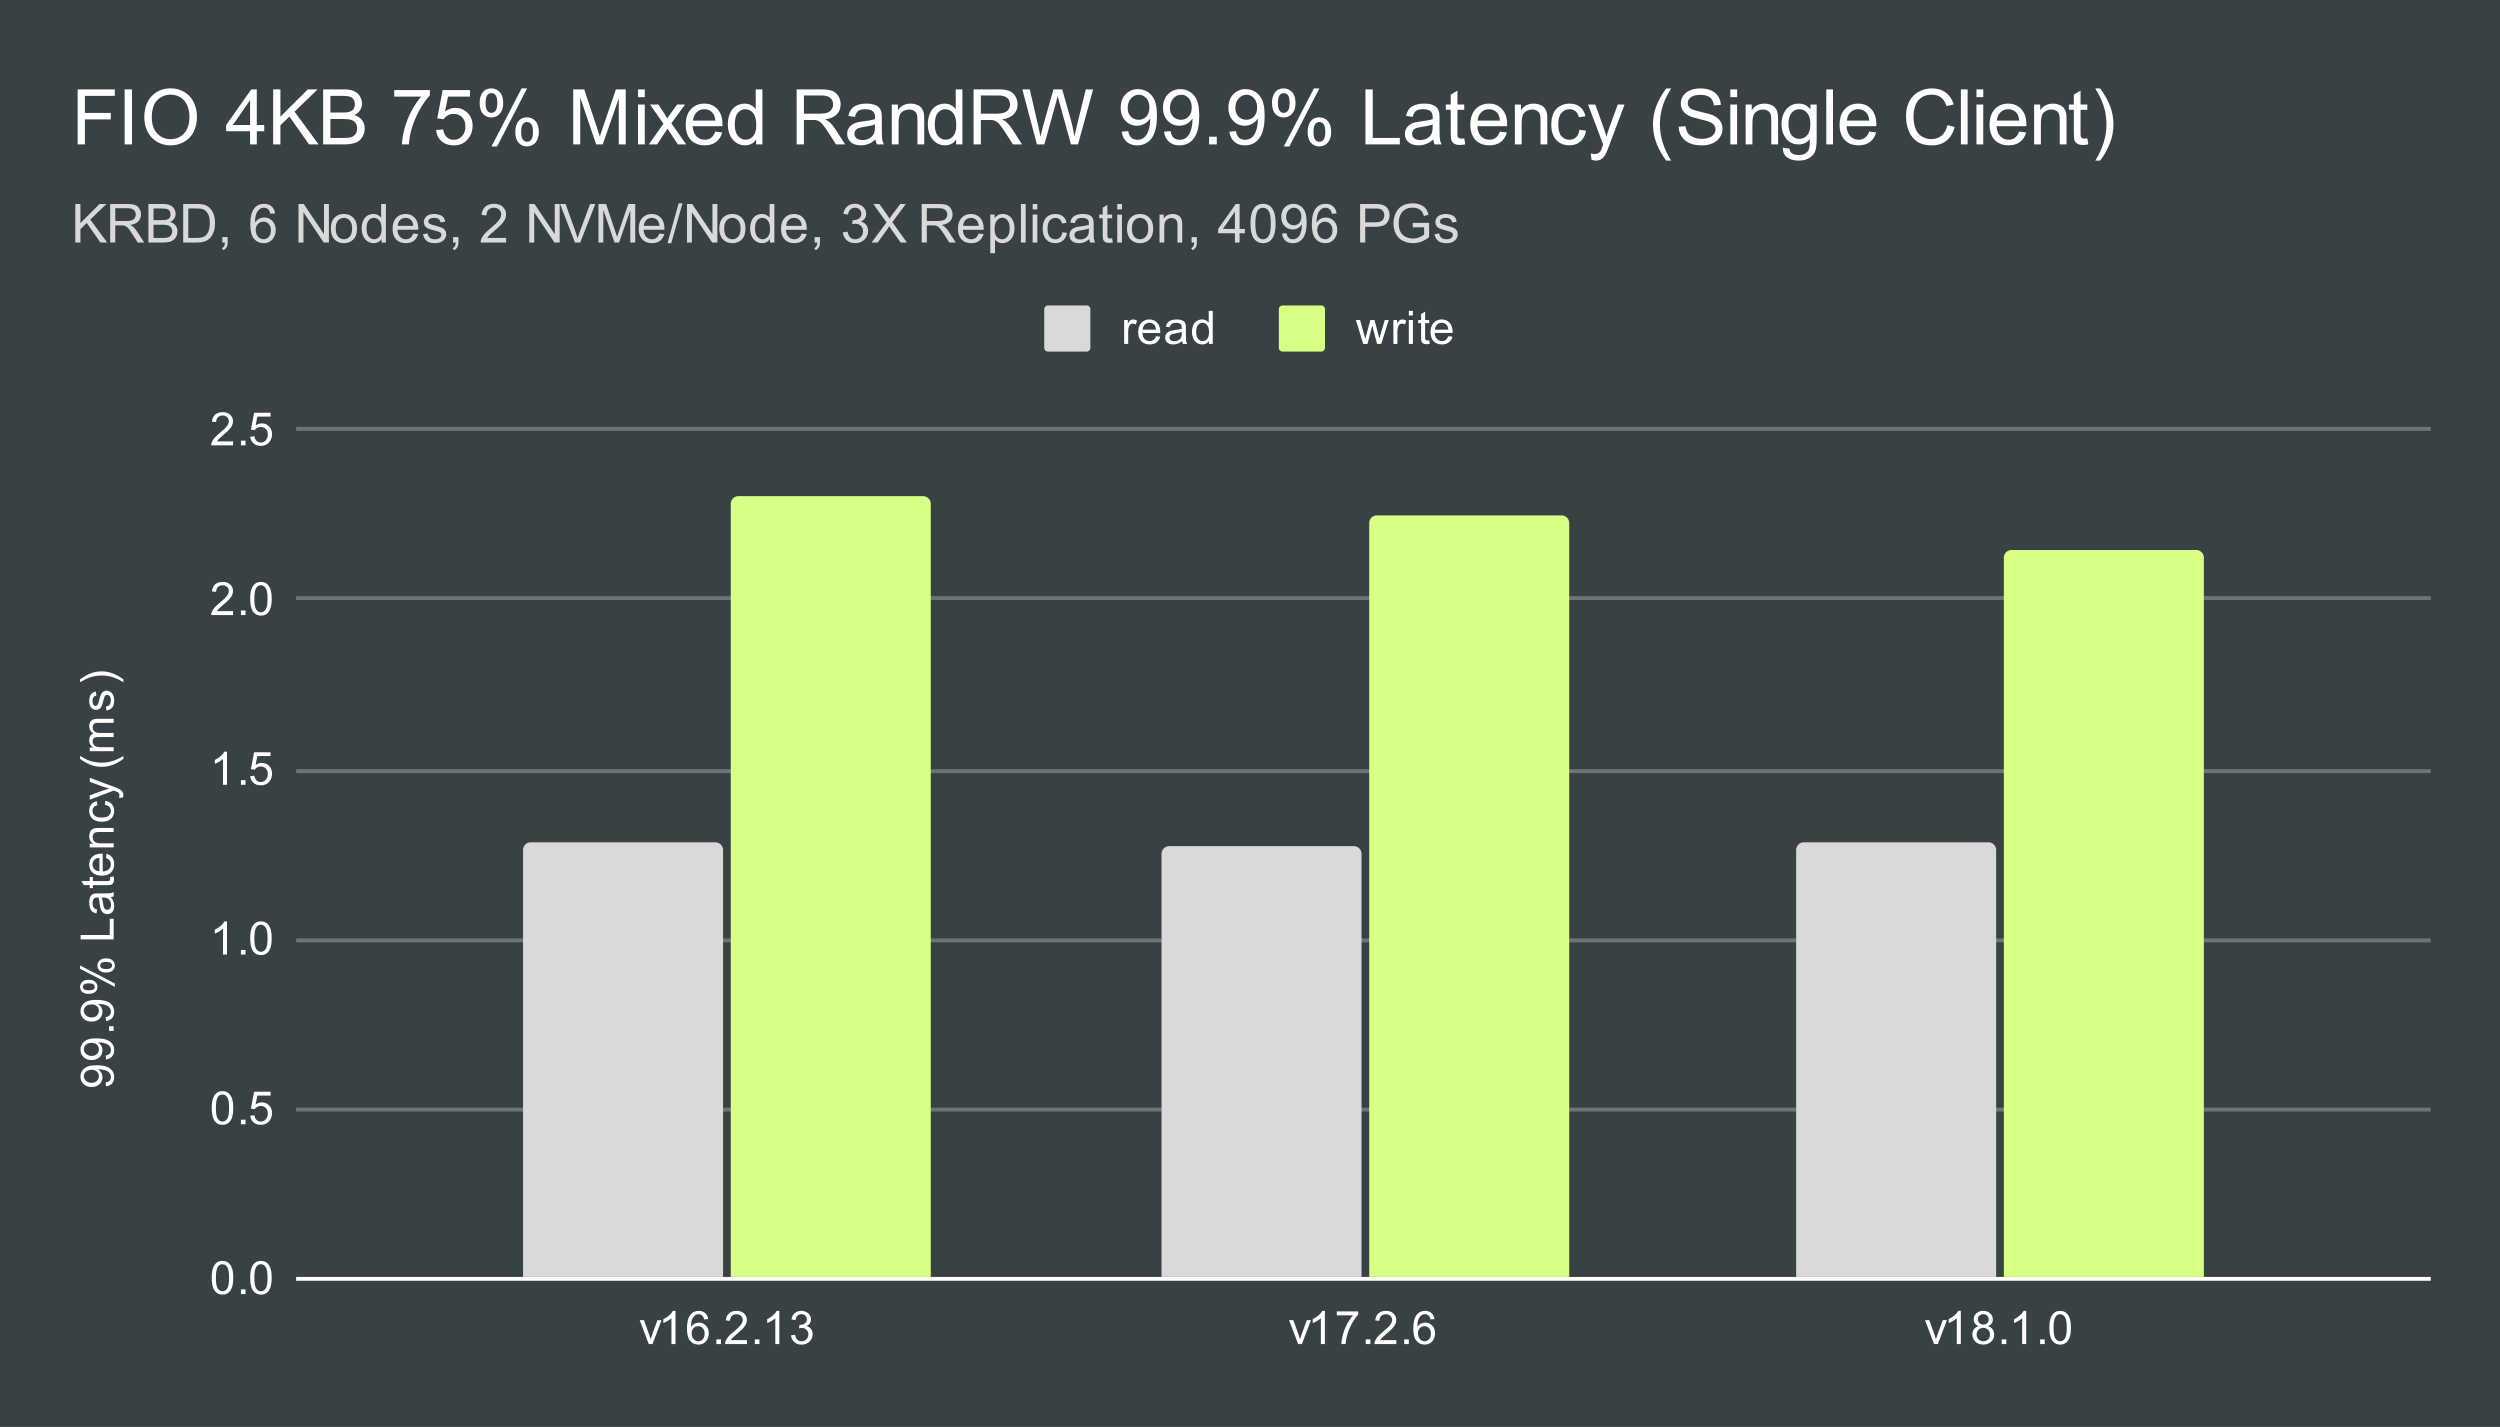
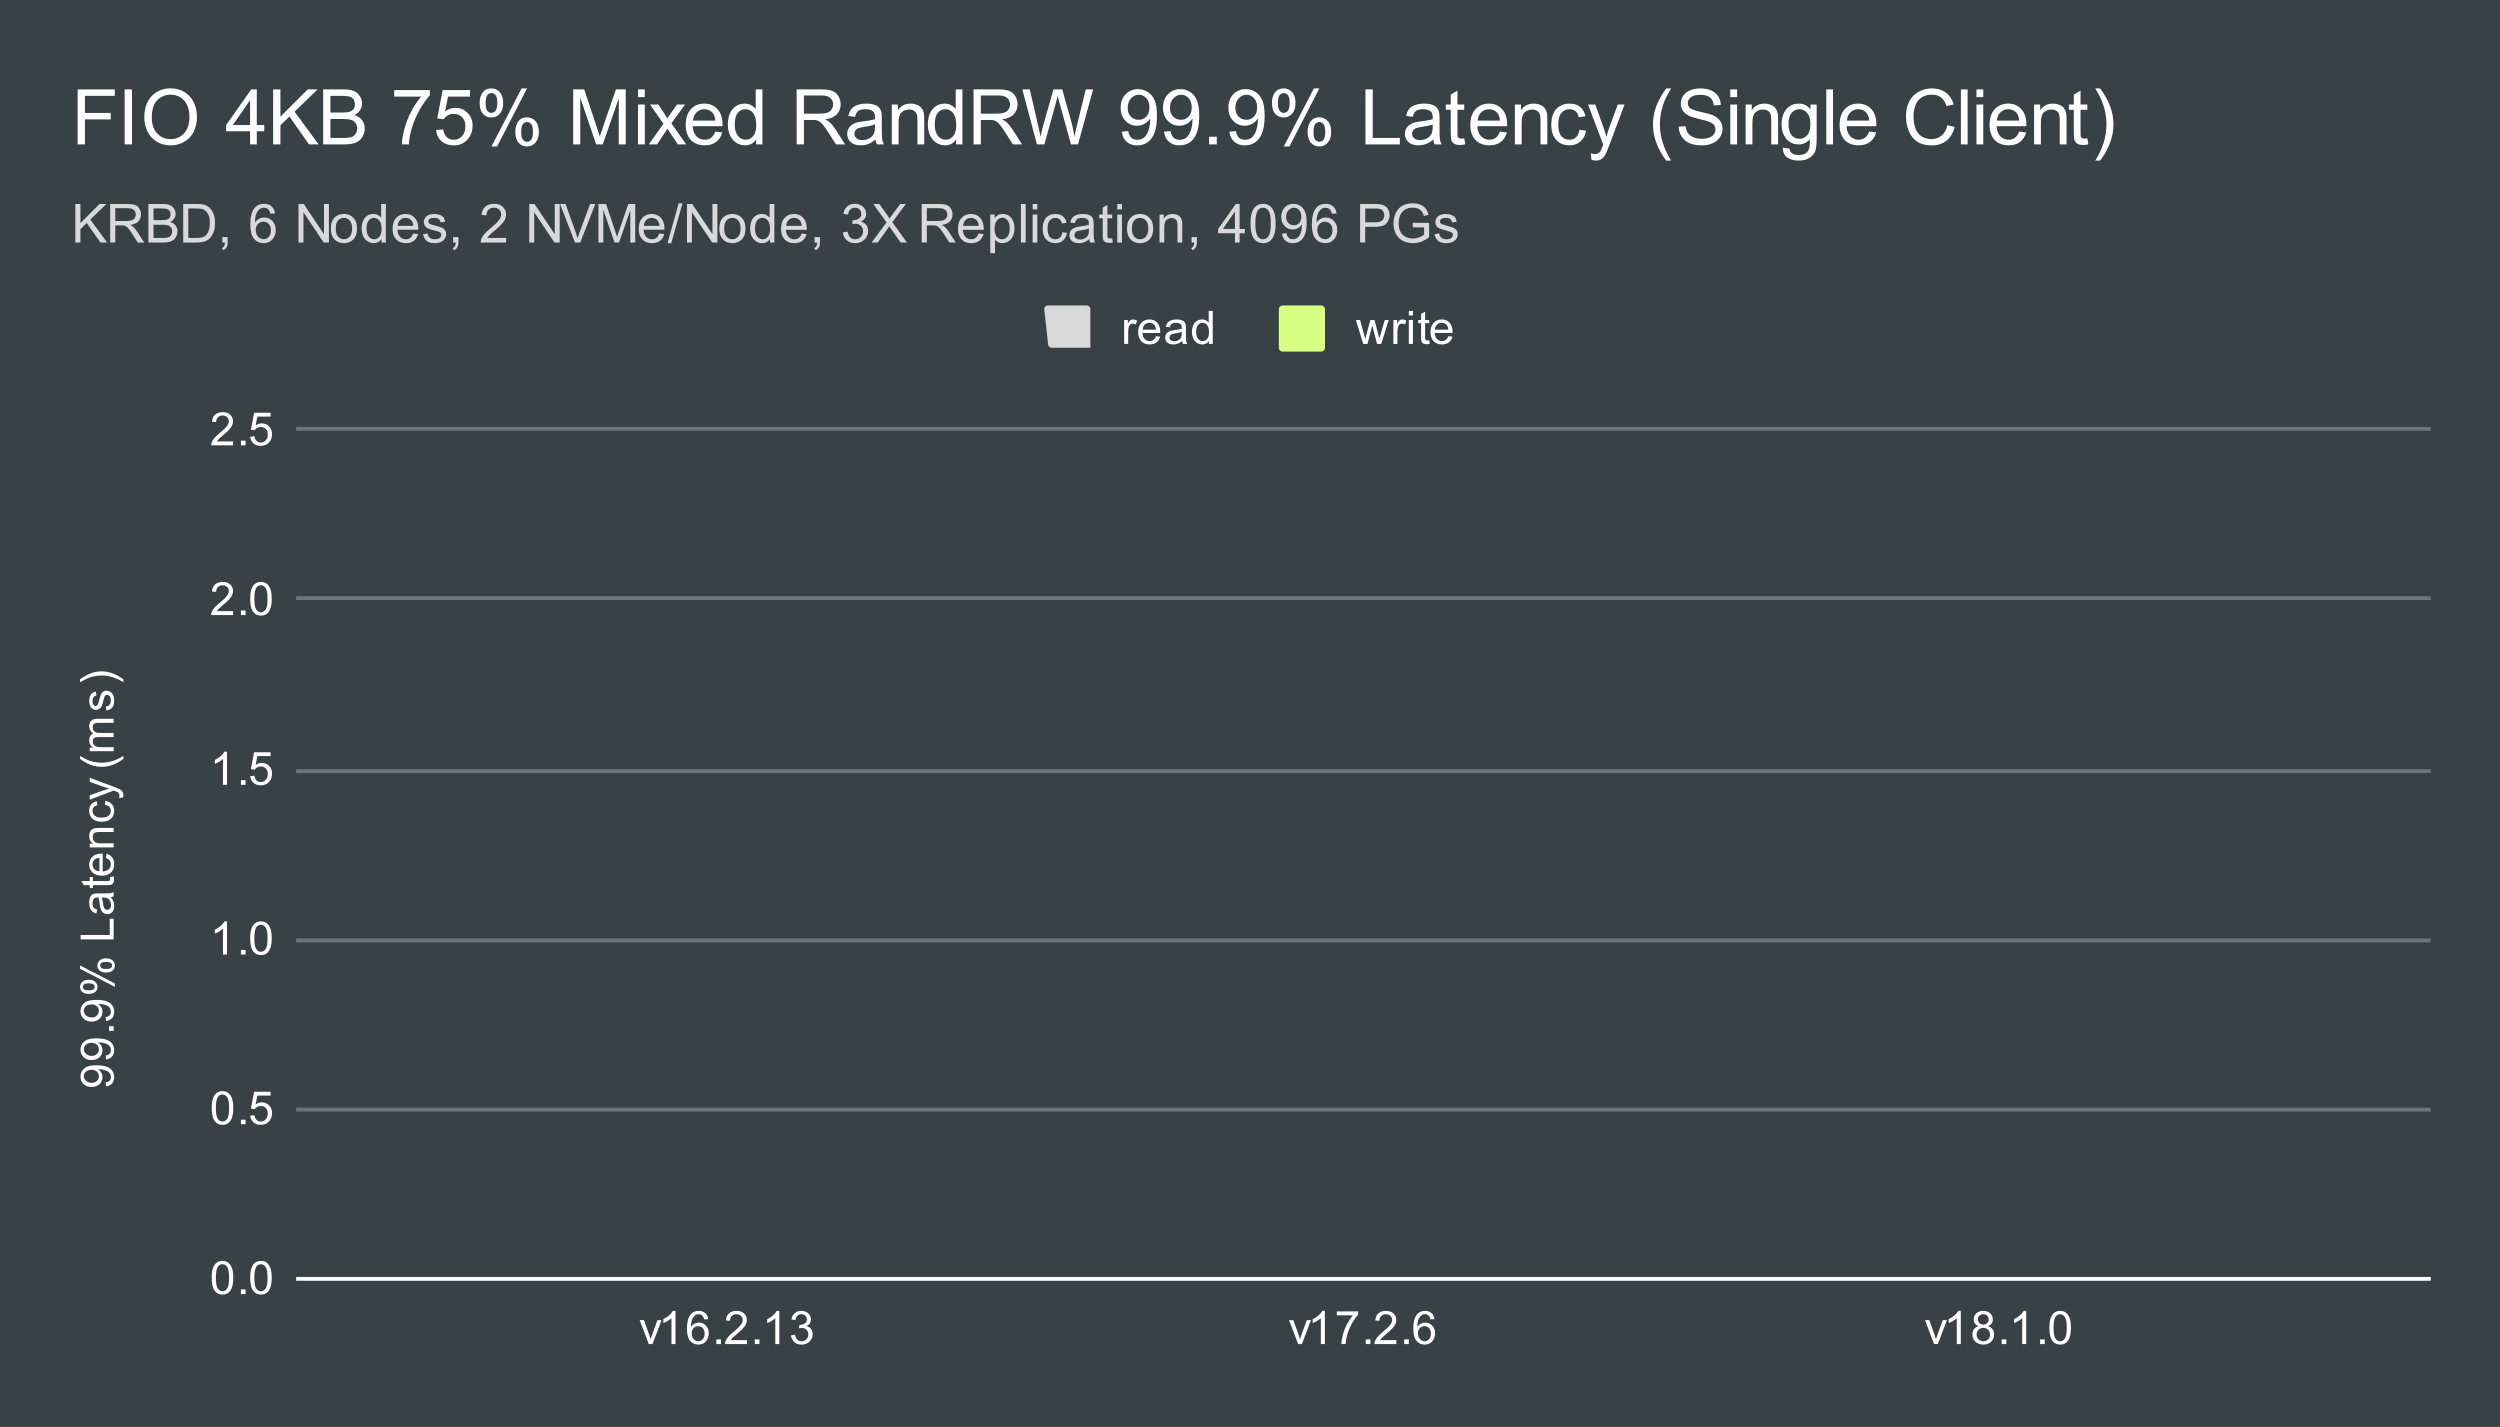
<svg xmlns="http://www.w3.org/2000/svg" viewBox="0 0 650 371" fill="none" stroke-linecap="square" stroke-miterlimit="10" width="650" height="371">
  <path fill="#384244" d="M0 0h650v371H0V0z" />
  <path stroke="#fff" stroke-linecap="butt" d="M77.5 332.5h554" />
  <path stroke="#6d7476" stroke-linecap="butt" d="M77.5 288.5h554m-554-44h554m-554-44h554m-554-45h554m-554-44h554" />
  <clipPath id="a">
-     <path d="M77.55 111.783h553.9V332.45H77.55V111.783z" />
-   </clipPath>
+     </clipPath>
  <path clip-path="url(#a)" d="M188 332h-52V221a2 2 0 012-2h48a2 2 0 012 2z" />
  <path fill="#d9d9d9" clip-path="url(#a)" d="M188 332h-52V221a2 2 0 012-2h48a2 2 0 012 2z" />
-   <path clip-path="url(#a)" d="M354 332h-52V222a2 2 0 012-2h48a2 2 0 012 2z" />
  <path fill="#d9d9d9" clip-path="url(#a)" d="M354 332h-52V222a2 2 0 012-2h48a2 2 0 012 2z" />
  <path clip-path="url(#a)" d="M519 332h-52V221a2 2 0 012-2h48a2 2 0 012 2z" />
  <path fill="#d9d9d9" clip-path="url(#a)" d="M519 332h-52V221a2 2 0 012-2h48a2 2 0 012 2z" />
  <path clip-path="url(#a)" d="M242 332h-52V131a2 2 0 012-2h48a2 2 0 012 2z" />
  <path fill="#d7ff84" clip-path="url(#a)" d="M242 332h-52V131a2 2 0 012-2h48a2 2 0 012 2z" />
  <path clip-path="url(#a)" d="M408 332h-52V136a2 2 0 012-2h48a2 2 0 012 2z" />
  <path fill="#d7ff84" clip-path="url(#a)" d="M408 332h-52V136a2 2 0 012-2h48a2 2 0 012 2z" />
  <path clip-path="url(#a)" d="M573 332h-52V145a2 2 0 012-2h48a2 2 0 012 2z" />
  <path fill="#d7ff84" clip-path="url(#a)" d="M573 332h-52V145a2 2 0 012-2h48a2 2 0 012 2z" />
  <path fill="#fff" d="M27.566 282.46l-.094-1.015q.719-.125 1.047-.485.312-.375.312-.937 0-.484-.218-.844-.235-.375-.594-.61-.375-.234-1-.39-.64-.156-1.297-.156h-.219q.5.312.828.86.313.546.313 1.187 0 1.078-.766 1.812-.781.735-2.047.735-1.312 0-2.11-.766-.796-.781-.796-1.937 0-.829.453-1.516.453-.703 1.297-1.063.828-.359 2.406-.359 1.64 0 2.625.36.969.343 1.485 1.062.5.703.5 1.64 0 1.016-.547 1.657-.563.64-1.578.765zm-3.797-4.312q-.906 0-1.438.484-.531.469-.531 1.157 0 .703.578 1.234.563.516 1.485.516.812 0 1.328-.5.515-.5.515-1.22 0-.734-.515-1.202-.516-.47-1.422-.47zm3.797-2.688l-.094-1.015q.719-.125 1.047-.485.312-.375.312-.937 0-.484-.218-.844-.235-.375-.594-.61-.375-.234-1-.39-.64-.156-1.297-.156h-.219q.5.312.828.86.313.546.313 1.187 0 1.078-.766 1.812-.781.735-2.047.735-1.312 0-2.11-.766-.796-.781-.796-1.937 0-.829.453-1.516.453-.703 1.297-1.063.828-.359 2.406-.359 1.64 0 2.625.36.969.343 1.485 1.062.5.703.5 1.64 0 1.016-.547 1.657-.563.64-1.578.765zm-3.797-4.312q-.906 0-1.438.484-.531.469-.531 1.157 0 .703.578 1.234.563.516 1.485.516.812 0 1.328-.5.515-.5.515-1.22 0-.734-.515-1.202-.516-.47-1.422-.47zm5.781-3.125h-1.203v-1.203h1.203v1.203zm-1.984-2.563l-.094-1.015q.719-.125 1.047-.485.312-.375.312-.937 0-.484-.218-.844-.235-.375-.594-.61-.375-.234-1-.39-.64-.156-1.297-.156h-.219q.5.312.828.86.313.546.313 1.187 0 1.078-.766 1.812-.781.735-2.047.735-1.312 0-2.11-.766-.796-.781-.796-1.937 0-.829.453-1.516.453-.703 1.297-1.063.828-.359 2.406-.359 1.64 0 2.625.36.969.343 1.485 1.062.5.703.5 1.64 0 1.016-.547 1.657-.563.64-1.578.765zm-3.797-4.312q-.906 0-1.438.484-.531.469-.531 1.157 0 .703.578 1.234.563.516 1.485.516.812 0 1.328-.5.515-.5.515-1.22 0-.734-.515-1.202-.516-.47-1.422-.47zm-.75-2.734q-.922 0-1.563-.454-.64-.468-.64-1.343 0-.813.578-1.344.578-.531 1.687-.531 1.094 0 1.688.547.578.53.578 1.312 0 .781-.578 1.297-.578.516-1.75.516zm-1.485-1.829q0 .391.344.657.344.25 1.25.25.828 0 1.172-.25.328-.266.328-.657 0-.406-.344-.656-.343-.265-1.234-.265-.844 0-1.172.265-.344.266-.344.656zm8.329 0l-9.047-4.703v-.86l9.047 4.688v.875zm-2.329-3.718q-.921 0-1.562-.453-.64-.47-.64-1.36 0-.812.577-1.344.563-.53 1.688-.53 1.094 0 1.687.546.579.531.579 1.328 0 .766-.579 1.297-.578.516-1.75.516zm-1.484-1.844q0 .406.344.672.344.25 1.25.25.812 0 1.156-.266.344-.265.344-.656 0-.39-.344-.656t-1.25-.266q-.828 0-1.156.266-.344.265-.344.656zm3.5-6.781h-8.594V243.1h7.578v-4.234h1.016v5.375zm-.766-10.985q.5.594.704 1.14.203.532.203 1.157 0 1.031-.5 1.578-.5.547-1.282.547-.453 0-.828-.203-.39-.203-.61-.547-.233-.344-.343-.765-.094-.297-.172-.938-.14-1.266-.36-1.875h-.265q-.656 0-.922.297-.343.406-.343 1.203 0 .734.265 1.094.25.36.907.531l-.141 1.031q-.656-.14-1.063-.468-.406-.329-.625-.938-.218-.61-.218-1.406 0-.797.187-1.297.188-.5.469-.734.281-.235.719-.329.265-.046.968-.046h1.407q1.468 0 1.859-.063.39-.078.75-.281v1.11q-.328.155-.766.202zm-2.359.094q.234.578.406 1.719.094.656.219.922.11.265.328.422.219.14.5.14.422 0 .703-.312.282-.328.282-.938 0-.61-.266-1.078-.266-.484-.734-.703-.36-.172-1.047-.172h-.391zm2.188-5.328l.921-.156q.094.453.094.797 0 .578-.172.89-.187.313-.484.453-.297.125-1.25.125h-3.578v.766h-.813v-.766h-1.547l-.625-1.047h2.172v-1.062h.813v1.062h3.64q.454 0 .579-.046.125-.063.203-.188.078-.125.078-.36 0-.187-.031-.468zm-1.063-4.953l.125-1.094q.953.25 1.484.953.532.703.532 1.781 0 1.36-.844 2.172-.844.797-2.36.797-1.562 0-2.421-.812-.875-.813-.875-2.094 0-1.25.843-2.031.844-.797 2.391-.797h.281v4.64q1.032-.062 1.578-.578.532-.515.532-1.297 0-.578-.297-.984-.313-.422-.969-.656zm-1.703 3.453v-3.469q-.797.063-1.188.39-.609.516-.609 1.313 0 .735.484 1.235.485.484 1.313.53zm3.703-6.203h-6.219v-.938h.875q-1.015-.687-1.015-1.984 0-.563.203-1.031.203-.485.531-.72.328-.233.766-.327.297-.047 1.03-.047h3.829v1.047h-3.781q-.656 0-.969.125-.312.125-.5.437-.203.313-.203.735 0 .672.437 1.172.422.484 1.61.484h3.406v1.047zm-2.281-11.063l.14-1.031q1.063.172 1.672.875.61.703.61 1.719 0 1.281-.828 2.062-.844.766-2.407.766-1 0-1.75-.328-.765-.344-1.14-1.016-.375-.687-.375-1.5 0-1 .515-1.64.5-.657 1.453-.844l.157 1.031q-.625.14-.938.516-.328.375-.328.906 0 .797.578 1.297.563.5 1.797.5 1.266 0 1.828-.485.563-.484.563-1.25 0-.625-.375-1.03-.375-.423-1.172-.548zm4.672-1.89l-.985.125q.094-.344.094-.61 0-.343-.125-.547-.11-.218-.312-.359-.172-.094-.797-.328-.078-.016-.25-.094l-6.235 2.375v-1.14l3.594-1.297q.688-.25 1.453-.453-.734-.188-1.422-.438l-3.625-1.328v-1.047l6.328 2.36q1.016.39 1.407.593.53.281.765.656.25.36.25.86 0 .297-.14.672zm.14-10.063q-1.11.875-2.578 1.485-1.484.593-3.062.593-1.391 0-2.672-.437-1.485-.531-2.953-1.64v-.75q1.218.702 1.734.937.813.359 1.688.562 1.093.25 2.203.25 2.828 0 5.64-1.75v.75zm-2.531-1.984h-6.219v-.938h.875q-.468-.297-.734-.781-.281-.484-.281-1.11 0-.687.28-1.124.282-.453.798-.625-1.078-.75-1.078-1.922 0-.938.515-1.422.5-.5 1.578-.5h4.266v1.047h-3.922q-.625 0-.906.11-.281.093-.453.359-.172.265-.172.64 0 .656.437 1.094.438.422 1.407.422h3.609v1.062h-4.047q-.703 0-1.047.266-.36.25-.36.828 0 .453.235.828.235.375.688.547.453.172 1.297.172h3.234v1.047zm-1.86-10.578l-.156-1.032q.625-.093.954-.484.328-.406.328-1.14 0-.72-.282-1.063-.296-.36-.703-.36-.36 0-.562.313-.14.219-.36 1.078-.296 1.156-.5 1.61-.218.437-.593.671-.375.235-.844.235-.406 0-.766-.188-.36-.187-.593-.515-.172-.25-.297-.672-.125-.422-.125-.922 0-.719.218-1.266.204-.562.563-.828.36-.265.953-.36l.14 1.032q-.468.063-.734.406-.281.328-.281.953 0 .72.25 1.032.234.312.563.312.203 0 .359-.125.172-.14.281-.406.063-.156.266-.938.312-1.125.5-1.562.187-.438.547-.688.359-.25.906-.25.531 0 1 .313.453.297.719.875.25.578.25 1.312 0 1.22-.5 1.86-.516.625-1.5.797zm4.391-8.11v.75q-2.812-1.75-5.64-1.75-1.094 0-2.188.25-.875.203-1.687.563-.516.234-1.75.937v-.75q1.468-1.093 2.953-1.625 1.281-.453 2.672-.453 1.578 0 3.062.61 1.469.609 2.578 1.468zM55.05 332.216q0-1.532.313-2.454.312-.937.921-1.437.625-.5 1.563-.5.687 0 1.203.281.531.281.875.813.344.515.531 1.265.188.75.188 2.032 0 1.515-.313 2.437-.297.922-.922 1.438-.609.5-1.562.5-1.235 0-1.953-.891-.844-1.063-.844-3.484zm1.078 0q0 2.109.5 2.812.5.703 1.219.703.734 0 1.219-.703.5-.703.5-2.812 0-2.125-.5-2.813-.485-.703-1.235-.703-.719 0-1.156.61-.547.78-.547 2.906zm6.516 4.234v-1.203h1.203v1.203h-1.203zm2.406-4.234q0-1.532.313-2.454.312-.937.921-1.437.625-.5 1.563-.5.687 0 1.203.281.531.281.875.813.344.515.531 1.265.188.75.188 2.032 0 1.515-.313 2.437-.297.922-.922 1.438-.609.5-1.562.5-1.234 0-1.953-.891-.844-1.063-.844-3.484zm1.078 0q0 2.109.5 2.812.5.703 1.219.703.734 0 1.219-.703.5-.703.5-2.812 0-2.125-.5-2.813-.485-.703-1.235-.703-.719 0-1.156.61-.547.78-.547 2.906zM55.05 288.082q0-1.53.313-2.453.312-.937.921-1.437.625-.5 1.563-.5.687 0 1.203.28.531.282.875.813.344.516.531 1.266.188.75.188 2.031 0 1.516-.313 2.438-.297.922-.922 1.437-.609.5-1.562.5-1.235 0-1.953-.89-.844-1.063-.844-3.485zm1.078 0q0 2.11.5 2.813.5.703 1.219.703.734 0 1.219-.703.5-.703.5-2.813 0-2.125-.5-2.812-.485-.703-1.235-.703-.719 0-1.156.61-.547.78-.547 2.905zm6.516 4.235v-1.203h1.203v1.203h-1.203zm2.406-2.25l1.11-.094q.124.812.562 1.219.453.406 1.094.406.75 0 1.28-.578.532-.578.532-1.516 0-.906-.516-1.422-.5-.53-1.328-.53-.5 0-.922.233-.406.235-.64.594l-.984-.125.828-4.406h4.28v1H66.91l-.453 2.312q.766-.546 1.61-.546 1.125 0 1.89.78.781.782.781 2.016 0 1.157-.671 2.016-.829 1.031-2.25 1.031-1.172 0-1.922-.656-.735-.656-.844-1.734zm-6.031-41.884h-1.047v-6.718q-.39.359-1.016.734-.61.36-1.094.531v-1.015q.875-.422 1.532-1 .672-.594.953-1.157h.672v8.625zm3.625 0v-1.203h1.203v1.203h-1.203zm2.406-4.234q0-1.531.313-2.453.312-.938.921-1.438.625-.5 1.563-.5.687 0 1.203.282.531.28.875.812.344.516.531 1.266.188.75.188 2.031 0 1.516-.313 2.437-.297.922-.922 1.438-.609.5-1.562.5-1.234 0-1.953-.89-.844-1.063-.844-3.485zm1.078 0q0 2.11.5 2.812.5.704 1.219.704.734 0 1.219-.704.5-.703.5-2.812 0-2.125-.5-2.813-.485-.703-1.235-.703-.719 0-1.156.61-.547.781-.547 2.906zm-7.109-39.899h-1.047v-6.719q-.39.36-1.016.735-.61.359-1.094.53v-1.015q.875-.422 1.532-1 .672-.593.953-1.156h.672v8.625zm3.625 0v-1.203h1.203v1.203h-1.203zm2.406-2.25l1.11-.094q.124.813.562 1.219.453.406 1.094.406.75 0 1.28-.578.532-.578.532-1.515 0-.907-.516-1.422-.5-.532-1.328-.532-.5 0-.922.235-.406.234-.64.594l-.984-.125.828-4.407h4.28v1H66.91l-.453 2.313q.766-.547 1.61-.547 1.125 0 1.89.781.781.781.781 2.016 0 1.156-.671 2.015-.829 1.032-2.25 1.032-1.172 0-1.922-.657-.735-.656-.844-1.734zm-4.453-42.899v1.016h-5.688q0-.375.125-.735.22-.578.688-1.14.484-.563 1.39-1.297 1.407-1.156 1.891-1.828.5-.672.5-1.266 0-.625-.453-1.047-.453-.437-1.172-.437-.766 0-1.219.453-.453.453-.468 1.265l-1.079-.109q.11-1.219.829-1.844.734-.64 1.968-.64 1.235 0 1.953.687.72.688.72 1.703 0 .516-.22 1.016-.203.484-.703 1.047-.484.547-1.609 1.5-.953.797-1.234 1.094-.266.28-.438.562h4.219zm2.047 1.016v-1.203h1.203v1.203h-1.203zm2.406-4.235q0-1.53.313-2.453.312-.937.921-1.437.625-.5 1.563-.5.687 0 1.203.28.531.282.875.813.344.516.531 1.266.188.75.188 2.031 0 1.516-.313 2.438-.297.922-.922 1.437-.609.5-1.562.5-1.234 0-1.953-.89-.844-1.063-.844-3.485zm1.078 0q0 2.11.5 2.813.5.703 1.219.703.734 0 1.219-.703.5-.703.5-2.813 0-2.125-.5-2.812-.485-.703-1.235-.703-.719 0-1.156.609-.547.781-.547 2.906zm-5.531-40.914v1.015h-5.688q0-.375.125-.734.22-.578.688-1.14.484-.563 1.39-1.298 1.407-1.156 1.891-1.828.5-.672.5-1.265 0-.625-.453-1.047-.453-.438-1.172-.438-.766 0-1.219.453-.453.454-.468 1.266l-1.079-.11q.11-1.218.829-1.843.734-.64 1.968-.64 1.235 0 1.953.687.72.687.72 1.703 0 .516-.22 1.016-.203.484-.703 1.046-.484.547-1.609 1.5-.953.797-1.234 1.094-.266.281-.438.563h4.219zm2.047 1.015v-1.203h1.203v1.203h-1.203zm2.406-2.25l1.11-.093q.124.812.562 1.218.453.407 1.094.407.75 0 1.28-.579.532-.578.532-1.515 0-.906-.516-1.422-.5-.531-1.328-.531-.5 0-.922.234-.406.234-.64.594l-.984-.125.828-4.406h4.28v1H66.91l-.453 2.312q.766-.547 1.61-.547 1.125 0 1.89.781.781.782.781 2.016 0 1.156-.671 2.016-.829 1.031-2.25 1.031-1.172 0-1.922-.656-.735-.657-.844-1.735zM168.672 349.45l-2.359-6.219h1.11l1.343 3.719q.203.61.39 1.25.141-.484.391-1.172l1.391-3.797h1.078l-2.36 6.219h-.984zm6.953 0h-1.046v-6.719q-.391.36-1.016.735-.61.359-1.094.53v-1.015q.875-.422 1.531-1 .672-.594.954-1.156h.671v8.625zm8.5-6.484l-1.046.078q-.141-.625-.391-.906-.438-.454-1.063-.454-.5 0-.89.282-.485.375-.781 1.078-.282.687-.297 1.969.375-.579.922-.86.562-.281 1.171-.281 1.047 0 1.782.781.75.781.75 2 0 .813-.36 1.516-.343.687-.953 1.062-.61.36-1.375.36-1.328 0-2.156-.97-.828-.968-.828-3.187 0-2.5.922-3.625.797-.984 2.156-.984 1.016 0 1.656.578.656.563.781 1.563zm-4.296 3.703q0 .547.218 1.047.235.484.641.75.422.265.89.265.657 0 1.141-.531.485-.547.485-1.469 0-.89-.485-1.406-.469-.516-1.187-.516-.719 0-1.219.516-.484.516-.484 1.344zm6.421 2.781v-1.203h1.204v1.203h-1.204zm7.954-1.016v1.016h-5.688q0-.375.125-.734.219-.579.688-1.141.484-.563 1.39-1.297 1.406-1.156 1.89-1.828.5-.672.5-1.266 0-.625-.452-1.047-.453-.437-1.172-.437-.766 0-1.219.453-.453.453-.469 1.266l-1.078-.11q.11-1.218.828-1.843.735-.641 1.97-.641 1.233 0 1.952.688.719.687.719 1.703 0 .515-.219 1.015-.203.485-.703 1.047-.484.547-1.61 1.5-.952.797-1.234 1.094-.265.281-.437.562h4.219zm2.046 1.016v-1.203h1.204v1.203h-1.204zm6.375 0h-1.046v-6.719q-.391.36-1.016.735-.61.359-1.094.53v-1.015q.875-.422 1.531-1 .672-.594.954-1.156h.671v8.625zm3.032-2.266l1.062-.14q.172.89.61 1.297.437.39 1.062.39.75 0 1.266-.515.515-.516.515-1.282 0-.718-.484-1.187-.469-.485-1.203-.485-.297 0-.75.125l.125-.937q.11.016.172.016.672 0 1.203-.344.547-.36.547-1.094 0-.578-.39-.953-.392-.39-1.017-.39-.609 0-1.03.39-.407.39-.516 1.156l-1.063-.187q.188-1.047.875-1.625.688-.594 1.703-.594.703 0 1.297.313.594.296.906.812.313.516.313 1.11 0 .546-.297 1.015-.297.453-.875.719.75.172 1.172.734.422.547.422 1.39 0 1.126-.828 1.907-.813.781-2.063.781-1.125 0-1.875-.672-.75-.687-.86-1.75zm131.859 2.266l-2.36-6.219h1.11l1.343 3.719q.204.61.391 1.25.14-.484.39-1.172l1.391-3.797h1.078l-2.359 6.219h-.984zm6.953 0h-1.047v-6.719q-.39.36-1.016.735-.61.359-1.094.53v-1.015q.875-.422 1.532-1 .672-.594.953-1.156h.672v8.625zm3.094-7.469v-1.015h5.562v.828q-.813.875-1.625 2.328-.797 1.437-1.234 2.969-.329 1.078-.407 2.359h-1.093q.015-1.016.39-2.453.39-1.438 1.094-2.766.719-1.328 1.531-2.25h-4.219zm7.53 7.469v-1.203h1.204v1.203h-1.203zm7.954-1.016v1.016h-5.688q0-.375.125-.734.22-.579.688-1.141.484-.563 1.39-1.297 1.407-1.156 1.891-1.828.5-.672.5-1.266 0-.625-.453-1.047-.453-.437-1.172-.437-.765 0-1.219.453-.453.453-.468 1.266l-1.079-.11q.11-1.218.829-1.843.734-.641 1.968-.641 1.235 0 1.954.688.718.687.718 1.703 0 .515-.219 1.015-.203.485-.703 1.047-.484.547-1.609 1.5-.953.797-1.234 1.094-.266.281-.438.562h4.219zm2.047 1.016v-1.203h1.203v1.203h-1.203zm7.875-6.484l-1.047.078q-.14-.625-.39-.906-.438-.454-1.063-.454-.5 0-.89.282-.485.375-.782 1.078-.281.687-.297 1.969.375-.579.922-.86.562-.281 1.172-.281 1.047 0 1.781.781.75.781.75 2 0 .813-.36 1.516-.343.687-.952 1.062-.61.36-1.375.36-1.329 0-2.157-.97-.828-.968-.828-3.187 0-2.5.922-3.625.797-.984 2.156-.984 1.016 0 1.656.578.657.563.782 1.563zm-4.297 3.703q0 .547.219 1.047.234.484.64.75.422.265.89.265.657 0 1.142-.531.484-.547.484-1.469 0-.89-.485-1.406-.468-.516-1.187-.516-.719 0-1.219.516-.484.516-.484 1.344zm134.187 2.781l-2.36-6.219h1.11l1.344 3.719q.203.61.39 1.25.14-.484.39-1.172l1.392-3.797h1.078l-2.36 6.219h-.984zm6.953 0h-1.047v-6.719q-.39.36-1.015.735-.61.359-1.094.53v-1.015q.875-.422 1.531-1 .672-.594.953-1.156h.672v8.625zm4.656-4.656q-.656-.25-.984-.688-.313-.453-.313-1.062 0-.938.672-1.578.688-.641 1.797-.641 1.125 0 1.813.656.687.656.687 1.594 0 .594-.312 1.031-.313.438-.953.688.796.25 1.203.828.406.578.406 1.375 0 1.094-.781 1.844-.766.75-2.047.75-1.266 0-2.047-.75-.781-.75-.781-1.875 0-.844.422-1.407.437-.562 1.218-.765zm-.218-1.797q0 .61.39 1 .406.39 1.031.39.61 0 1-.375.391-.39.391-.953 0-.578-.406-.968-.406-.407-1-.407-.61 0-1.016.391-.39.39-.39.922zm-.329 3.969q0 .453.203.875.22.421.641.656.422.234.906.234.75 0 1.235-.484.5-.485.5-1.235 0-.765-.5-1.265-.5-.5-1.266-.5-.75 0-1.234.5-.485.484-.485 1.219zm6.516 2.484v-1.203h1.203v1.203h-1.203zm6.375 0h-1.047v-6.719q-.39.36-1.015.735-.61.359-1.094.53v-1.015q.875-.422 1.531-1 .672-.594.953-1.156h.672v8.625zm3.625 0v-1.203h1.203v1.203h-1.203zm2.406-4.234q0-1.532.313-2.454.312-.937.922-1.437.625-.5 1.562-.5.688 0 1.203.281.532.281.875.813.344.515.532 1.265.187.75.187 2.032 0 1.515-.313 2.437-.296.922-.921 1.438-.61.5-1.563.5-1.234 0-1.953-.891-.844-1.063-.844-3.484zm1.078 0q0 2.109.5 2.812.5.703 1.22.703.734 0 1.218-.703.5-.703.5-2.812 0-2.125-.5-2.813-.485-.703-1.235-.703-.718 0-1.156.61-.547.78-.547 2.906z" />
-   <path fill="#d9d9d9" d="M271.5 80.417a1 1 0 011-1h10a1 1 0 011 1v10a1 1 0 01-1 1h-10a1 1 0 01-1-1z" />
+   <path fill="#d9d9d9" d="M271.5 80.417a1 1 0 011-1h10a1 1 0 011 1v10h-10a1 1 0 01-1-1z" />
  <path fill="#fff" d="M292.281 89.417v-6.22h.953v.938q.36-.656.657-.859.312-.219.687-.219.531 0 1.078.328l-.36.985q-.39-.235-.765-.235-.36 0-.64.22-.266.202-.375.577-.188.563-.188 1.219v3.266h-1.047zm8.266-2l1.094.125q-.25.953-.954 1.484-.703.531-1.78.531-1.36 0-2.173-.843-.796-.844-.796-2.36 0-1.562.812-2.422.813-.875 2.094-.875 1.25 0 2.031.844.797.844.797 2.39v.282h-4.64q.062 1.031.577 1.578.516.531 1.297.531.578 0 .985-.297.421-.312.656-.968zm-3.453-1.703h3.469q-.063-.797-.391-1.188-.516-.61-1.313-.61-.734 0-1.234.485-.484.484-.531 1.313zm10.265 2.937q-.593.5-1.14.703-.531.203-1.156.203-1.032 0-1.579-.5-.546-.5-.546-1.281 0-.453.203-.828.203-.39.546-.61.344-.234.766-.343.297-.094.938-.172 1.265-.14 1.875-.36v-.265q0-.656-.297-.922-.406-.344-1.203-.344-.735 0-1.094.266-.36.25-.531.906l-1.032-.14q.141-.657.47-1.063.327-.406.937-.625.609-.219 1.406-.219.797 0 1.297.188.5.187.734.469.235.28.328.718.047.266.047.969v1.406q0 1.469.063 1.86.078.39.28.75h-1.108q-.157-.328-.204-.766zm-.093-2.36q-.579.235-1.72.407-.655.094-.921.219-.266.109-.422.328-.14.219-.14.5 0 .422.312.703.328.281.938.281.609 0 1.078-.265.484-.266.703-.735.172-.36.172-1.047v-.39zm7.062 3.126v-.782q-.594.922-1.734.922-.75 0-1.375-.406-.625-.422-.969-1.156-.344-.735-.344-1.688 0-.922.313-1.687.312-.766.937-1.156.625-.407 1.39-.407.563 0 1 .235.438.234.72.609v-3.078h1.046v8.594h-.984zM311 86.307q0 1.203.5 1.797.5.578 1.188.578.687 0 1.171-.562.485-.563.485-1.719 0-1.281-.5-1.875-.485-.594-1.203-.594-.704 0-1.172.578-.469.563-.469 1.797z" />
  <path fill="#d7ff84" d="M332.5 80.417a1 1 0 011-1h10a1 1 0 011 1v10a1 1 0 01-1 1h-10a1 1 0 01-1-1z" />
  <path fill="#fff" d="M354.438 89.417l-1.907-6.22h1.094l.984 3.595.375 1.328q.032-.094.329-1.281l.984-3.641h1.078l.938 3.61.312 1.187.36-1.203 1.062-3.594h1.031l-1.953 6.219h-1.094l-.984-3.735-.25-1.047-1.25 4.782h-1.11zm7.843 0v-6.22h.953v.938q.36-.656.657-.859.312-.219.687-.219.531 0 1.078.328l-.36.985q-.39-.235-.765-.235-.36 0-.64.22-.266.202-.375.577-.188.563-.188 1.219v3.266h-1.047zm4.016-7.375v-1.22h1.062v1.22h-1.062zm0 7.375v-6.22h1.062v6.22h-1.062zm5.297-.938l.156.922q-.453.094-.797.094-.578 0-.89-.172-.313-.188-.454-.484-.125-.297-.125-1.25V84.01h-.765v-.812h.765V81.65l1.047-.625v2.172h1.063v.812h-1.063v3.641q0 .453.047.578.063.125.188.203.125.078.359.078.188 0 .469-.03zm4.953-1.062l1.094.125q-.25.953-.954 1.484-.703.531-1.78.531-1.36 0-2.173-.843-.796-.844-.796-2.36 0-1.562.812-2.422.813-.875 2.094-.875 1.25 0 2.031.844.797.844.797 2.39v.282h-4.64q.062 1.031.577 1.578.516.531 1.297.531.578 0 .985-.297.421-.312.656-.968zm-3.453-1.703h3.469q-.063-.797-.391-1.188-.516-.61-1.313-.61-.734 0-1.234.485-.484.484-.531 1.313z" />
  <path fill="#d9d9d9" d="M19.581 63.05V53.034h1.328v4.97l4.97-4.97h1.796l-4.203 4.047 4.39 5.969h-1.75l-3.562-5.078-1.64 1.61v3.468h-1.33zm9.063 0V53.034h4.453q1.344 0 2.031.266.703.266 1.11.953.421.688.421 1.516 0 1.062-.687 1.797-.688.718-2.125.921.515.25.797.5.578.532 1.093 1.329l1.75 2.734h-1.671l-1.329-2.078q-.578-.906-.953-1.375-.375-.485-.672-.672-.296-.203-.609-.281-.219-.047-.734-.047h-1.547v4.453h-1.328zm1.328-5.594h2.86q.905 0 1.421-.187.516-.188.781-.594.266-.422.266-.906 0-.719-.516-1.172-.515-.469-1.64-.469h-3.172v3.328zm8.61 5.594V53.034h3.75q1.155 0 1.843.313.703.297 1.094.922.39.625.39 1.328 0 .64-.359 1.203-.344.563-1.047.922.906.265 1.39.906.5.64.5 1.516 0 .703-.296 1.312-.297.61-.735.938-.437.328-1.109.5-.656.156-1.61.156h-3.812zm1.327-5.813h2.157q.89 0 1.265-.109.516-.156.766-.5.25-.36.25-.875 0-.5-.235-.875-.234-.39-.687-.531-.438-.14-1.516-.14h-2v3.03zm0 4.625h2.485q.64 0 .906-.046.453-.079.766-.266.312-.203.5-.563.203-.359.203-.843 0-.563-.297-.969-.281-.422-.797-.578-.5-.172-1.453-.172h-2.313v3.438zm7.72 1.188V53.034h3.452q1.172 0 1.781.141.86.188 1.47.719.796.672 1.187 1.718.39 1.032.39 2.375 0 1.141-.265 2.032-.266.875-.688 1.453-.406.578-.906.906-.5.328-1.203.5-.688.172-1.594.172h-3.625zm1.327-1.188h2.14q.985 0 1.548-.171.578-.188.906-.532.469-.468.734-1.265.266-.797.266-1.938 0-1.562-.516-2.406-.515-.844-1.25-1.14-.547-.204-1.718-.204h-2.11v7.656zM57.8 63.05v-1.406h1.39v1.406q0 .766-.28 1.234-.266.485-.86.75l-.344-.53q.39-.173.578-.5.188-.329.203-.954H57.8zm13.719-7.563l-1.219.094q-.172-.734-.469-1.062-.5-.516-1.234-.516-.594 0-1.031.328-.579.422-.922 1.235-.328.812-.344 2.312.438-.672 1.078-1 .656-.328 1.36-.328 1.234 0 2.093.906.86.906.86 2.344 0 .938-.407 1.75-.406.813-1.125 1.25-.703.422-1.609.422-1.531 0-2.5-1.125-.969-1.14-.969-3.735 0-2.906 1.063-4.234.937-1.14 2.531-1.14 1.188 0 1.938.671.75.657.906 1.828zM66.487 59.8q0 .64.266 1.219.281.578.766.89.484.297 1.015.297.782 0 1.344-.625.563-.625.563-1.703 0-1.047-.563-1.64-.547-.61-1.39-.61-.829 0-1.422.61-.579.593-.579 1.562zm11.126 3.25V53.034h1.359l5.266 7.86v-7.86h1.28V63.05H84.16l-5.265-7.875v7.875h-1.282zm8.406-3.625q0-2.016 1.125-3 .922-.797 2.281-.797 1.484 0 2.438.984.953.97.953 2.704 0 1.406-.422 2.218-.422.797-1.235 1.25-.797.438-1.734.438-1.531 0-2.469-.985-.937-.984-.937-2.812zm1.265 0q0 1.39.61 2.094.61.687 1.531.687.906 0 1.516-.703.609-.703.609-2.125 0-1.344-.61-2.031-.609-.703-1.515-.703-.922 0-1.531.687-.61.688-.61 2.094zm11.907 3.625v-.922q-.704 1.094-2.032 1.094-.875 0-1.609-.485-.719-.484-1.125-1.343-.39-.86-.39-1.969 0-1.078.359-1.969.36-.89 1.078-1.36.734-.468 1.625-.468.656 0 1.172.281.515.266.828.72v-3.595h1.234V63.05h-1.14zM95.3 59.425q0 1.39.578 2.094.594.687 1.39.687.813 0 1.376-.656.562-.672.562-2.016 0-1.5-.578-2.187-.578-.703-1.406-.703t-1.375.672q-.547.671-.547 2.109zm12.14 1.281l1.282.156q-.313 1.125-1.125 1.75-.813.61-2.078.61-1.594 0-2.532-.985-.921-.984-.921-2.75 0-1.843.937-2.843.953-1.016 2.453-1.016 1.453 0 2.375 1 .922.984.922 2.781v.328h-5.422q.078 1.188.672 1.829.61.64 1.531.64.672 0 1.141-.36.484-.358.766-1.14zm-4.03-1.984h4.046q-.078-.922-.469-1.375-.578-.703-1.515-.703-.86 0-1.438.562-.562.563-.625 1.516zm6.578 2.156l1.203-.187q.109.734.578 1.125.468.39 1.312.39.844 0 1.25-.344.422-.343.422-.812 0-.422-.375-.656-.25-.172-1.25-.422-1.36-.344-1.89-.594-.516-.25-.782-.687-.265-.438-.265-.97 0-.483.218-.89.22-.422.61-.703.281-.203.765-.344.5-.156 1.078-.156.844 0 1.485.25.656.234.969.656.312.422.421 1.125l-1.203.172q-.078-.562-.484-.875-.39-.312-1.11-.312-.843 0-1.203.281-.359.266-.359.656 0 .235.14.422.157.203.485.328.172.063 1.078.313 1.313.36 1.828.578.516.219.797.64.297.422.297 1.047t-.36 1.172q-.343.531-1.03.844-.672.297-1.532.297-1.406 0-2.156-.594-.734-.594-.938-1.75zm7.812 2.172v-1.406h1.39v1.406q0 .766-.28 1.234-.266.485-.86.75l-.344-.53q.39-.173.578-.5.188-.329.203-.954h-.687zm13.797-1.188v1.188h-6.625q-.016-.438.14-.86.266-.671.813-1.328.563-.656 1.61-1.515 1.64-1.344 2.203-2.125.578-.781.578-1.485 0-.734-.532-1.234-.515-.5-1.343-.5-.891 0-1.438.531-.531.532-.531 1.485l-1.266-.14q.125-1.407.969-2.142.86-.75 2.281-.75 1.453 0 2.282.797.843.797.843 1.985 0 .61-.25 1.187-.234.578-.812 1.219-.563.64-1.89 1.766-1.11.921-1.423 1.265-.312.328-.515.656h4.906zm6.016 1.188V53.034h1.359l5.266 7.86v-7.86h1.28V63.05h-1.359l-5.265-7.875v7.875h-1.281zm11.875 0l-3.875-10.016h1.437l2.61 7.282q.312.875.515 1.64.234-.828.547-1.64l2.703-7.282h1.36l-3.922 10.016h-1.375zm6.109 0V53.034h1.984l2.375 7.094q.328.984.485 1.484.172-.546.53-1.609l2.392-6.969h1.796V63.05h-1.28v-8.39l-2.923 8.39h-1.187l-2.906-8.531v8.531h-1.266zm15.844-2.344l1.28.156q-.312 1.125-1.124 1.75-.813.61-2.078.61-1.594 0-2.531-.985-.922-.984-.922-2.75 0-1.843.937-2.843.953-1.016 2.453-1.016 1.453 0 2.375 1 .922.984.922 2.781v.328h-5.422q.078 1.188.672 1.829.61.64 1.531.64.672 0 1.141-.36.484-.358.766-1.14zm-4.032-1.984h4.047q-.078-.922-.468-1.375-.579-.703-1.516-.703-.86 0-1.438.562-.562.563-.625 1.516zm6.141 4.5l2.906-10.36h.985l-2.907 10.36h-.984zm5.063-.172V53.034h1.359l5.266 7.86v-7.86h1.28V63.05h-1.359l-5.265-7.875v7.875h-1.281zm8.406-3.625q0-2.016 1.125-3 .922-.797 2.281-.797 1.484 0 2.438.984.953.97.953 2.704 0 1.406-.422 2.218-.422.797-1.235 1.25-.796.438-1.734.438-1.531 0-2.469-.985-.937-.984-.937-2.812zm1.265 0q0 1.39.61 2.094.61.687 1.531.687.906 0 1.516-.703.609-.703.609-2.125 0-1.344-.61-2.031-.609-.703-1.515-.703-.922 0-1.531.687-.61.688-.61 2.094zm11.907 3.625v-.922q-.703 1.094-2.032 1.094-.875 0-1.609-.485-.719-.484-1.125-1.343-.39-.86-.39-1.969 0-1.078.359-1.969.36-.89 1.078-1.36.734-.468 1.625-.468.656 0 1.172.281.515.266.828.72v-3.595h1.234V63.05h-1.14zm-3.891-3.625q0 1.39.578 2.094.594.687 1.39.687.813 0 1.376-.656.562-.672.562-2.016 0-1.5-.578-2.187-.578-.703-1.406-.703t-1.375.672q-.547.671-.547 2.109zm12.14 1.281l1.282.156q-.313 1.125-1.125 1.75-.813.61-2.078.61-1.594 0-2.531-.985-.922-.984-.922-2.75 0-1.843.937-2.843.953-1.016 2.453-1.016 1.453 0 2.375 1 .922.984.922 2.781v.328h-5.422q.078 1.188.672 1.829.61.64 1.531.64.672 0 1.141-.36.484-.358.766-1.14zm-4.03-1.984h4.046q-.078-.922-.468-1.375-.579-.703-1.516-.703-.86 0-1.438.562-.562.563-.625 1.516zm7.39 4.328v-1.406h1.39v1.406q0 .766-.28 1.234-.266.485-.86.75l-.344-.53q.39-.173.578-.5.188-.329.204-.954h-.688zm7.344-2.64l1.219-.172q.218 1.046.718 1.515.516.453 1.25.453.875 0 1.469-.594.594-.609.594-1.5 0-.843-.563-1.39-.547-.547-1.39-.547-.36 0-.875.125l.14-1.078q.125.015.188.015.797 0 1.422-.406.625-.406.625-1.265 0-.672-.453-1.11-.454-.453-1.188-.453-.719 0-1.203.453-.469.438-.61 1.344l-1.218-.219q.219-1.234 1.015-1.906.797-.688 1.985-.688.828 0 1.515.36.688.344 1.047.953.375.61.375 1.297 0 .64-.343 1.172-.344.531-1.032.86.89.202 1.375.843.5.64.5 1.625 0 1.312-.968 2.219-.954.906-2.407.906-1.328 0-2.203-.781-.86-.782-.984-2.032zm7.469 2.64l3.875-5.219-3.422-4.797h1.578l1.828 2.563q.562.797.797 1.234.344-.547.797-1.14l2.015-2.657h1.438l-3.516 4.72 3.797 5.296h-1.64l-2.516-3.578q-.219-.313-.438-.672-.343.547-.484.75l-2.516 3.5h-1.593zm13.03 0V53.034h4.454q1.344 0 2.031.266.703.266 1.11.953.421.688.421 1.516 0 1.062-.687 1.797-.688.718-2.125.921.516.25.797.5.578.532 1.094 1.329l1.75 2.734h-1.672l-1.328-2.078q-.579-.906-.954-1.375-.375-.485-.671-.672-.297-.203-.61-.281-.219-.047-.734-.047h-1.547v4.453h-1.328zm1.329-5.594h2.86q.906 0 1.421-.187.516-.188.781-.594.266-.422.266-.906 0-.719-.516-1.172-.515-.469-1.64-.469h-3.172v3.328zm13.469 3.25l1.28.156q-.312 1.125-1.124 1.75-.813.61-2.078.61-1.594 0-2.531-.985-.922-.984-.922-2.75 0-1.843.937-2.843.953-1.016 2.453-1.016 1.453 0 2.375 1 .922.984.922 2.781v.328h-5.422q.078 1.188.672 1.829.61.64 1.531.64.672 0 1.141-.36.484-.358.766-1.14zm-4.032-1.984h4.047q-.078-.922-.468-1.375-.579-.703-1.516-.703-.86 0-1.438.562-.562.563-.625 1.516zm7.063 7.11V55.783h1.125v.953q.39-.562.89-.828.5-.28 1.22-.28.921 0 1.624.483.719.47 1.078 1.344.36.875.36 1.906 0 1.11-.406 2.016-.391.89-1.157 1.375-.75.469-1.594.469-.609 0-1.109-.266-.484-.265-.797-.656v3.531h-1.234zm1.11-6.376q0 1.406.562 2.078.578.672 1.39.672.813 0 1.391-.687.594-.703.594-2.157 0-1.39-.578-2.078-.563-.687-1.36-.687-.781 0-1.39.734-.61.735-.61 2.125zm6.859 3.594V53.034h1.234V63.05h-1.234zm3.047-8.61v-1.406h1.218v1.407h-1.219zm0 8.61v-7.266h1.218v7.266h-1.219zm7.718-2.656l1.219.156q-.203 1.25-1.031 1.969-.813.703-2 .703-1.485 0-2.39-.969-.907-.984-.907-2.812 0-1.172.39-2.047.391-.89 1.188-1.328.797-.438 1.734-.438 1.172 0 1.922.594.766.594.969 1.703l-1.188.188q-.171-.735-.609-1.094-.437-.375-1.047-.375-.937 0-1.515.672-.578.656-.578 2.093 0 1.47.562 2.141.563.656 1.453.656.735 0 1.219-.437.484-.453.61-1.375zm7 1.765q-.672.578-1.312.828-.625.235-1.36.235-1.187 0-1.843-.578-.641-.594-.641-1.516 0-.531.234-.969.25-.437.641-.703.406-.265.89-.406.36-.094 1.094-.188 1.5-.171 2.204-.421v-.313q0-.766-.344-1.062-.469-.422-1.406-.422-.86 0-1.282.312-.406.297-.61 1.063l-1.202-.157q.156-.78.531-1.25.39-.468 1.094-.718.719-.266 1.656-.266.922 0 1.5.219t.844.547q.281.328.39.843.063.313.063 1.125v1.641q0 1.719.078 2.172.078.453.313.875h-1.282q-.187-.39-.25-.89zm-.094-2.75q-.671.266-2.015.47-.75.108-1.078.25-.313.124-.485.39-.171.265-.171.578 0 .5.375.828.375.328 1.093.328.719 0 1.266-.312.547-.313.812-.86.204-.406.204-1.219v-.453zm6.047 2.547l.172 1.078q-.515.11-.922.11-.671 0-1.046-.203-.36-.22-.516-.563-.14-.344-.14-1.453v-4.172h-.907v-.969h.906v-1.797l1.219-.734v2.531h1.234v.97h-1.234v4.233q0 .532.063.688.062.14.203.234.156.094.422.094.218 0 .546-.047zm1.329-7.515v-1.407h1.218v1.407h-1.219zm0 8.609v-7.266h1.218v7.266h-1.219zm2.53-3.625q0-2.016 1.126-3 .922-.797 2.281-.797 1.484 0 2.438.984.953.97.953 2.704 0 1.406-.422 2.218-.422.797-1.235 1.25-.796.438-1.734.438-1.531 0-2.469-.985-.937-.984-.937-2.812zm1.266 0q0 1.39.61 2.094.61.687 1.531.687.906 0 1.516-.703.609-.703.609-2.125 0-1.344-.61-2.031-.609-.703-1.515-.703-.922 0-1.531.687-.61.688-.61 2.094zm7.188 3.625v-7.266h1.11v1.032q.796-1.188 2.312-1.188.656 0 1.203.234.547.235.812.625.282.375.391.907.078.343.078 1.187v4.469h-1.234v-4.422q0-.75-.14-1.11-.142-.374-.517-.593-.359-.234-.859-.234-.781 0-1.36.5-.562.5-.562 1.89v3.969h-1.234zm8.328 0v-1.406h1.39v1.406q0 .766-.28 1.234-.266.485-.86.75l-.344-.53q.39-.173.578-.5.188-.329.204-.954h-.688zm11.281 0v-2.406h-4.36v-1.125l4.579-6.485h1v6.485h1.36v1.125h-1.36v2.406h-1.219zm0-3.531v-4.516l-3.14 4.516h3.14zm4.047-1.407q0-1.78.36-2.859.375-1.094 1.093-1.672.719-.594 1.813-.594.812 0 1.422.329.609.328 1 .937.406.61.625 1.484.218.875.218 2.375 0 1.766-.359 2.844-.36 1.078-1.078 1.672-.719.594-1.828.594-1.438 0-2.266-1.047-1-1.25-1-4.063zm1.266 0q0 2.47.578 3.282.578.812 1.422.812.86 0 1.437-.812.578-.828.578-3.282 0-2.484-.578-3.296-.578-.813-1.453-.813-.844 0-1.344.719-.64.922-.64 3.39zm6.922 2.625l1.187-.109q.14.828.563 1.203.437.375 1.093.375.563 0 .985-.25.437-.265.703-.703.281-.437.469-1.172.187-.734.187-1.5 0-.078-.015-.25-.36.594-1 .969-.641.36-1.391.36-1.25 0-2.11-.907-.859-.906-.859-2.375 0-1.531.89-2.453.907-.938 2.266-.938.97 0 1.782.532.812.515 1.234 1.5.422.968.422 2.812 0 1.922-.422 3.063-.406 1.14-1.234 1.734-.828.594-1.938.594-1.172 0-1.922-.656-.734-.657-.89-1.829zm5.03-4.421q0-1.063-.562-1.688t-1.343-.625q-.828 0-1.438.672t-.61 1.734q0 .953.579 1.563.578.594 1.422.594.86 0 1.406-.594.547-.61.547-1.656zm9.173-.829l-1.219.094q-.172-.734-.469-1.062-.5-.516-1.234-.516-.594 0-1.031.328-.578.422-.922 1.235-.328.812-.344 2.312.438-.672 1.078-1 .656-.328 1.36-.328 1.234 0 2.093.906.86.906.86 2.344 0 .938-.407 1.75-.406.813-1.125 1.25-.703.422-1.609.422-1.531 0-2.5-1.125-.969-1.14-.969-3.735 0-2.906 1.063-4.234.937-1.14 2.531-1.14 1.188 0 1.938.671.75.657.906 1.828zm-5.031 4.313q0 .64.265 1.219.281.578.766.89.484.297 1.015.297.782 0 1.344-.625.563-.625.563-1.703 0-1.047-.563-1.64-.547-.61-1.39-.61-.829 0-1.422.61-.578.593-.578 1.562zm11.14 3.25V53.034h3.781q1 0 1.532.094.734.125 1.234.469t.797.969q.312.609.312 1.359 0 1.281-.812 2.172-.813.875-2.938.875h-2.578v4.078h-1.328zm1.328-5.25h2.594q1.281 0 1.813-.484.546-.485.546-1.344 0-.64-.312-1.078-.313-.453-.844-.594-.328-.094-1.234-.094h-2.563V57.8zm12.36 1.313V57.94h4.25v3.718q-.985.782-2.032 1.172-1.03.39-2.125.39-1.468 0-2.687-.624-1.203-.64-1.813-1.828-.609-1.203-.609-2.688 0-1.453.61-2.719.609-1.28 1.75-1.89 1.156-.61 2.656-.61 1.078 0 1.953.36.89.344 1.39.969.5.625.75 1.64l-1.187.328q-.234-.765-.578-1.203-.328-.437-.953-.703-.61-.266-1.375-.266-.907 0-1.578.282-.657.281-1.063.734-.406.438-.625.984-.39.938-.39 2.016 0 1.344.452 2.25.47.89 1.344 1.328.89.438 1.89.438.86 0 1.673-.328.828-.329 1.25-.704v-1.875h-2.953zm5.672 1.765l1.203-.187q.109.734.578 1.125.469.39 1.312.39.844 0 1.25-.344.422-.343.422-.812 0-.422-.375-.656-.25-.172-1.25-.422-1.36-.344-1.89-.594-.516-.25-.782-.687-.265-.438-.265-.97 0-.483.218-.89.22-.422.61-.703.281-.203.765-.344.5-.156 1.079-.156.843 0 1.484.25.656.234.969.656.312.422.422 1.125l-1.204.172q-.078-.562-.484-.875-.39-.312-1.11-.312-.843 0-1.202.281-.36.266-.36.656 0 .235.14.422.157.203.485.328.172.063 1.078.313 1.313.36 1.828.578.516.219.797.64.297.422.297 1.047t-.36 1.172q-.343.531-1.03.844-.672.297-1.532.297-1.406 0-2.156-.594-.734-.594-.938-1.75z" />
  <path fill="#fff" d="M20.19 37.55V23.238h9.657v1.687H22.08v4.438h6.72v1.687h-6.719v6.5h-1.89zm12.22 0V23.238h1.906V37.55h-1.907zm5.109-6.969q0-3.562 1.906-5.578 1.922-2.031 4.953-2.031 1.984 0 3.563.953 1.593.953 2.421 2.656.844 1.688.844 3.828 0 2.172-.875 3.891-.875 1.719-2.5 2.61-1.61.89-3.469.89-2.015 0-3.609-.969-1.594-.984-2.422-2.672-.812-1.703-.812-3.578zm1.953.032q0 2.578 1.39 4.078 1.391 1.484 3.485 1.484 2.14 0 3.515-1.5 1.391-1.516 1.391-4.281 0-1.735-.594-3.031-.578-1.313-1.718-2.032-1.141-.718-2.563-.718-2 0-3.453 1.39-1.453 1.375-1.453 4.61zm25.547 6.937v-3.422H58.8v-1.625l6.531-9.265h1.438v9.265h1.937v1.625H66.77v3.422h-1.75zm0-5.047V26.05l-4.485 6.453h4.485zm6 5.047V23.238h1.89v7.093l7.11-7.093h2.562l-6 5.796 6.266 8.516h-2.5l-5.094-7.25-2.344 2.281v4.969h-1.89zm13 0V23.238h5.375q1.64 0 2.625.437.984.422 1.547 1.328.562.906.562 1.89 0 .923-.5 1.735-.484.813-1.5 1.297 1.297.39 2 1.313.703.906.703 2.156 0 1.015-.437 1.875-.422.86-1.047 1.328-.625.469-1.563.719-.937.234-2.312.234h-5.453zm1.89-8.297h3.094q1.266 0 1.813-.172.718-.218 1.078-.703.375-.5.375-1.265 0-.704-.344-1.25-.344-.547-.984-.735-.625-.203-2.172-.203h-2.86v4.328zm0 6.61h3.563q.922 0 1.297-.079.656-.109 1.093-.375.438-.28.72-.797.28-.53.28-1.218 0-.797-.406-1.39-.406-.595-1.14-.829-.735-.234-2.094-.234h-3.313v4.921zm16.594-10.75v-1.688h9.266v1.36q-1.375 1.453-2.719 3.874-1.344 2.407-2.063 4.953-.53 1.797-.687 3.938h-1.797q.031-1.688.656-4.078.641-2.39 1.828-4.61 1.188-2.234 2.516-3.75h-7zm10.875 8.687l1.844-.156q.203 1.343.953 2.031.75.672 1.813.672 1.265 0 2.14-.953.875-.953.875-2.547 0-1.5-.844-2.36-.843-.874-2.203-.874-.86 0-1.547.39-.672.375-1.062 1l-1.656-.219 1.39-7.359h7.125v1.688h-5.719l-.765 3.843q1.281-.906 2.703-.906 1.875 0 3.156 1.313 1.297 1.296 1.297 3.328 0 1.953-1.14 3.359-1.376 1.75-3.75 1.75-1.954 0-3.204-1.094-1.234-1.094-1.406-2.906zm11.328-7.125q0-1.531.766-2.61.781-1.078 2.25-1.078 1.344 0 2.219.97.89.952.89 2.827 0 1.813-.89 2.797-.891.969-2.204.969-1.296 0-2.171-.953-.86-.969-.86-2.922zm3.063-2.469q-.657 0-1.094.563-.422.562-.422 2.078 0 1.375.438 1.937.437.563 1.078.563.672 0 1.094-.563.437-.578.437-2.078 0-1.39-.438-1.937-.437-.563-1.093-.563zm.015 13.875l7.829-15.094h1.421l-7.796 15.094h-1.454zm6.188-3.89q0-1.547.766-2.61.78-1.078 2.25-1.078 1.343 0 2.218.969.89.953.89 2.828 0 1.813-.89 2.797-.89.984-2.203.984-1.297 0-2.172-.969-.86-.984-.86-2.921zm3.062-2.47q-.656 0-1.093.563-.438.563-.438 2.078 0 1.375.438 1.938.437.563 1.093.563.672 0 1.094-.563.438-.563.438-2.078 0-1.375-.438-1.938-.437-.562-1.094-.562zm12 5.829V23.238h2.86l3.375 10.124q.469 1.422.687 2.125.25-.78.766-2.296l3.422-9.954h2.547V37.55h-1.813V25.566l-4.172 11.984h-1.703l-4.14-12.187V37.55h-1.829zm16.844-12.297v-2.015h1.766v2.015h-1.766zm0 12.297V27.175h1.766V37.55h-1.766zm2.813 0l3.797-5.39-3.5-4.985h2.187l1.594 2.438q.453.687.719 1.156.437-.64.796-1.14l1.75-2.454h2.094l-3.578 4.89 3.86 5.485h-2.157l-2.14-3.219-.563-.875-2.719 4.094h-2.14zm17.28-3.344l1.813.235q-.421 1.578-1.593 2.468-1.157.875-2.97.875-2.265 0-3.608-1.39-1.329-1.407-1.329-3.938 0-2.625 1.344-4.062 1.344-1.453 3.5-1.453 2.078 0 3.39 1.422 1.329 1.406 1.329 3.984 0 .156-.016.469h-7.734q.094 1.703.969 2.609.875.906 2.172.906.968 0 1.64-.5.688-.515 1.094-1.625zm-5.78-2.844h5.797q-.11-1.296-.657-1.953-.843-1.015-2.187-1.015-1.203 0-2.031.812-.829.797-.922 2.157zm16.406 6.188v-1.313q-.984 1.547-2.906 1.547-1.235 0-2.282-.687-1.03-.688-1.609-1.906-.563-1.22-.563-2.813 0-1.562.516-2.828.516-1.266 1.547-1.938 1.047-.671 2.313-.671.937 0 1.671.406.735.39 1.204 1.015v-5.124h1.734V37.55h-1.625zm-5.563-5.172q0 1.984.844 2.969.844.984 1.985.984 1.156 0 1.953-.937.812-.938.812-2.875 0-2.125-.828-3.125-.813-1-2.016-1-1.171 0-1.968.969-.782.953-.782 3.015zm16.094 5.172V23.238h6.344q1.906 0 2.906.39 1 .375 1.594 1.36.594.968.594 2.156 0 1.515-.985 2.562-.984 1.047-3.047 1.328.75.36 1.141.72.828.75 1.578 1.905l2.485 3.891h-2.375l-1.907-2.984q-.828-1.282-1.36-1.97-.53-.687-.968-.952-.422-.281-.86-.39-.327-.063-1.046-.063h-2.203v6.359h-1.89zm1.89-8h4.079q1.297 0 2.016-.266.734-.265 1.109-.859.39-.594.39-1.281 0-1.016-.734-1.672-.734-.656-2.328-.656h-4.531v4.734zm18.626 6.719q-.985.828-1.89 1.172-.907.343-1.938.343-1.703 0-2.625-.828-.922-.844-.922-2.14 0-.766.344-1.391.359-.625.921-1 .563-.39 1.266-.594.516-.125 1.563-.265 2.125-.25 3.125-.594.015-.36.015-.469 0-1.062-.5-1.515-.672-.594-2-.594-1.25 0-1.844.437-.578.438-.859 1.547l-1.719-.234q.235-1.11.766-1.781.531-.688 1.547-1.047 1.015-.375 2.36-.375 1.327 0 2.155.312.829.313 1.22.797.39.469.546 1.188.094.453.094 1.625v2.343q0 2.453.11 3.11.109.64.452 1.234h-1.843q-.266-.547-.344-1.281zm-.156-3.922q-.954.39-2.875.656-1.079.156-1.532.36-.437.187-.687.562-.25.375-.25.844 0 .703.531 1.172.531.468 1.563.468 1.015 0 1.796-.437.797-.453 1.172-1.219.282-.61.282-1.766v-.64zm4.375 5.203V27.175h1.593v1.484q1.14-1.718 3.297-1.718.938 0 1.719.343.797.329 1.187.875.391.547.547 1.297.094.5.094 1.719v6.375h-1.766v-6.312q0-1.079-.203-1.61-.203-.531-.734-.844-.516-.312-1.219-.312-1.125 0-1.937.719-.813.703-.813 2.687v5.672h-1.765zm16.734 0v-1.313q-.984 1.547-2.906 1.547-1.235 0-2.282-.687-1.03-.688-1.609-1.906-.563-1.22-.563-2.813 0-1.562.516-2.828.516-1.266 1.547-1.938 1.047-.671 2.313-.671.937 0 1.671.406.735.39 1.204 1.015v-5.124h1.734V37.55h-1.625zm-5.563-5.172q0 1.984.844 2.969.844.984 1.985.984 1.156 0 1.953-.937.812-.938.812-2.875 0-2.125-.828-3.125-.813-1-2.016-1-1.171 0-1.968.969-.782.953-.782 3.015zm10.094 5.172V23.238h6.344q1.906 0 2.906.39 1 .375 1.594 1.36.594.968.594 2.156 0 1.515-.985 2.562-.984 1.047-3.047 1.328.75.36 1.141.72.828.75 1.578 1.905l2.485 3.891h-2.375l-1.907-2.984q-.828-1.282-1.36-1.97-.53-.687-.968-.952-.422-.281-.86-.39-.327-.063-1.046-.063h-2.203v6.359h-1.89zm1.89-8h4.079q1.297 0 2.016-.266.734-.265 1.109-.859.39-.594.39-1.281 0-1.016-.734-1.672-.734-.656-2.328-.656h-4.531v4.734zm14.579 8L265.8 23.238h1.938l2.171 9.374q.36 1.485.61 2.938.547-2.297.64-2.656l2.735-9.656h2.281l2.047 7.234q.781 2.703 1.125 5.078.266-1.36.703-3.125l2.25-9.187h1.906l-3.922 14.312h-1.828l-3.015-10.906q-.391-1.375-.453-1.688-.235.985-.422 1.688l-3.032 10.906h-1.937zm22.047-3.313l1.687-.156q.219 1.188.813 1.735.61.53 1.562.53.813 0 1.422-.358.61-.376 1-1 .39-.626.656-1.672.266-1.063.266-2.157 0-.109-.016-.343-.53.828-1.437 1.359-.906.516-1.984.516-1.766 0-3-1.282-1.235-1.296-1.235-3.406 0-2.172 1.281-3.5 1.297-1.328 3.22-1.328 1.405 0 2.562.75 1.156.75 1.75 2.14.609 1.391.609 4.032 0 2.75-.61 4.375-.593 1.625-1.765 2.484-1.172.844-2.75.844-1.688 0-2.75-.938-1.063-.937-1.281-2.625zm7.203-6.312q0-1.516-.813-2.406-.796-.89-1.937-.89-1.172 0-2.047.968-.86.953-.86 2.469 0 1.375.813 2.234.828.844 2.047.844 1.219 0 2-.844.797-.86.797-2.375zm3.797 6.312l1.687-.156q.219 1.188.813 1.735.61.53 1.562.53.813 0 1.422-.358.61-.376 1-1 .39-.626.656-1.672.266-1.063.266-2.157 0-.109-.016-.343-.53.828-1.437 1.359-.906.516-1.984.516-1.766 0-3-1.282-1.235-1.296-1.235-3.406 0-2.172 1.281-3.5 1.297-1.328 3.22-1.328 1.405 0 2.562.75 1.156.75 1.75 2.14.609 1.391.609 4.032 0 2.75-.61 4.375-.593 1.625-1.765 2.484-1.172.844-2.75.844-1.688 0-2.75-.938-1.063-.937-1.281-2.625zm7.203-6.312q0-1.516-.813-2.406-.796-.89-1.937-.89-1.172 0-2.047.968-.86.953-.86 2.469 0 1.375.813 2.234.828.844 2.047.844 1.219 0 2-.844.797-.86.797-2.375zm4.516 9.625v-2h2v2h-2zm5.28-3.313l1.688-.156q.219 1.188.813 1.735.61.53 1.562.53.813 0 1.422-.358.61-.376 1-1 .39-.626.656-1.672.266-1.063.266-2.157 0-.109-.016-.343-.53.828-1.437 1.359-.906.516-1.984.516-1.766 0-3-1.282-1.235-1.296-1.235-3.406 0-2.172 1.281-3.5 1.297-1.328 3.22-1.328 1.405 0 2.562.75 1.156.75 1.75 2.14.609 1.391.609 4.032 0 2.75-.61 4.375-.593 1.625-1.765 2.484-1.172.844-2.75.844-1.688 0-2.75-.938-1.063-.937-1.281-2.625zm7.204-6.312q0-1.516-.813-2.406-.796-.89-1.937-.89-1.172 0-2.047.968-.86.953-.86 2.469 0 1.375.813 2.234.828.844 2.047.844 1.219 0 2-.844.797-.86.797-2.375zm3.86-1.25q0-1.531.765-2.61.781-1.078 2.25-1.078 1.344 0 2.219.97.89.952.89 2.827 0 1.813-.89 2.797-.891.969-2.203.969-1.297 0-2.172-.953-.86-.969-.86-2.922zm3.062-2.469q-.656 0-1.094.563-.422.562-.422 2.078 0 1.375.438 1.937.437.563 1.078.563.672 0 1.094-.563.437-.578.437-2.078 0-1.39-.438-1.937-.437-.563-1.093-.563zm.015 13.875l7.829-15.094h1.421l-7.796 15.094h-1.454zm6.188-3.89q0-1.547.766-2.61.78-1.078 2.25-1.078 1.343 0 2.218.969.89.953.89 2.828 0 1.813-.89 2.797-.89.984-2.203.984-1.297 0-2.172-.969-.86-.984-.86-2.921zm3.062-2.47q-.656 0-1.093.563-.438.563-.438 2.078 0 1.375.438 1.938.437.563 1.093.563.672 0 1.094-.563.438-.563.438-2.078 0-1.375-.438-1.938-.437-.562-1.094-.562zm11.985 5.829V23.238h1.89v12.624h7.047v1.688h-8.937zm17.625-1.281q-.985.828-1.89 1.172-.907.343-1.938.343-1.703 0-2.625-.828-.922-.844-.922-2.14 0-.766.344-1.391.359-.625.921-1 .563-.39 1.266-.594.516-.125 1.563-.265 2.125-.25 3.125-.594.015-.36.015-.469 0-1.062-.5-1.515-.672-.594-2-.594-1.25 0-1.844.437-.578.438-.859 1.547l-1.719-.234q.235-1.11.766-1.781.531-.688 1.547-1.047 1.015-.375 2.36-.375 1.327 0 2.155.312.829.313 1.22.797.39.469.546 1.188.094.453.094 1.625v2.343q0 2.453.11 3.11.108.64.452 1.234h-1.844q-.265-.547-.343-1.281zm-.156-3.922q-.954.39-2.875.656-1.079.156-1.532.36-.437.187-.687.562-.25.375-.25.844 0 .703.531 1.172.531.468 1.563.468 1.015 0 1.796-.437.797-.453 1.172-1.219.281-.61.281-1.766v-.64zm8.218 3.625l.25 1.562q-.734.157-1.328.157-.953 0-1.484-.297-.516-.313-.735-.797-.218-.5-.218-2.078V28.55h-1.282v-1.375h1.282v-2.563l1.75-1.062v3.625h1.765v1.375h-1.765v6.062q0 .75.093.97.094.202.297.343.219.125.61.125.28 0 .765-.078zm9.266-1.766l1.812.235q-.421 1.578-1.593 2.468-1.157.875-2.97.875-2.265 0-3.608-1.39-1.329-1.407-1.329-3.938 0-2.625 1.344-4.062 1.344-1.453 3.5-1.453 2.078 0 3.39 1.422 1.329 1.406 1.329 3.984 0 .156-.016.469h-7.734q.094 1.703.969 2.609.875.906 2.172.906.968 0 1.64-.5.688-.515 1.094-1.625zm-5.781-2.844h5.797q-.11-1.296-.657-1.953-.844-1.015-2.187-1.015-1.203 0-2.031.812-.829.797-.922 2.157zm9.672 6.188V27.175h1.593v1.484q1.14-1.718 3.297-1.718.938 0 1.719.343.797.329 1.187.875.391.547.547 1.297.094.5.094 1.719v6.375h-1.766v-6.312q0-1.079-.203-1.61-.203-.531-.734-.844-.516-.312-1.219-.312-1.125 0-1.937.719-.813.703-.813 2.687v5.672h-1.765zm16.78-3.797l1.72.219q-.282 1.797-1.454 2.812-1.156 1-2.859 1-2.125 0-3.422-1.39-1.297-1.39-1.297-3.985 0-1.687.547-2.937.563-1.266 1.703-1.89 1.14-.641 2.485-.641 1.687 0 2.75.859 1.078.86 1.39 2.422l-1.719.265q-.234-1.046-.859-1.562-.625-.531-1.5-.531-1.328 0-2.156.953-.828.953-.828 3 0 2.094.797 3.047.797.937 2.093.937 1.032 0 1.72-.625.702-.64.89-1.953zm3.141 7.797l-.187-1.656q.578.156 1 .156.594 0 .937-.203.36-.188.579-.531.171-.266.546-1.313.047-.156.157-.437l-3.938-10.391h1.89l2.157 6.016q.422 1.14.75 2.39.313-1.203.719-2.36l2.219-6.046h1.765l-3.953 10.547q-.625 1.719-.984 2.36-.47.874-1.078 1.265-.594.406-1.438.406-.516 0-1.14-.203zm19.438.203q-1.453-1.828-2.453-4.281-1-2.469-1-5.11 0-2.328.75-4.453.875-2.468 2.703-4.921h1.266q-1.188 2.03-1.563 2.906-.594 1.344-.938 2.812-.421 1.828-.421 3.672 0 4.688 2.922 9.375h-1.266zm3.234-8.797l1.781-.156q.125 1.063.579 1.75.468.688 1.437 1.125.985.422 2.219.422 1.078 0 1.906-.313.828-.328 1.235-.89.406-.563.406-1.235 0-.672-.39-1.172-.392-.5-1.282-.843-.578-.235-2.563-.703-1.968-.47-2.75-.891-1.03-.531-1.53-1.328t-.5-1.781q0-1.094.608-2.032.61-.937 1.797-1.421 1.188-.5 2.625-.5 1.594 0 2.813.515 1.219.516 1.86 1.516.656.984.702 2.25l-1.812.14q-.14-1.359-.984-2.046-.844-.704-2.5-.704-1.72 0-2.516.641-.781.625-.781 1.5 0 .781.562 1.281.547.5 2.86 1.016 2.312.515 3.171.906 1.25.578 1.844 1.469.594.875.594 2.031 0 1.14-.656 2.156-.657 1.016-1.891 1.578-1.219.563-2.75.563-1.938 0-3.25-.563-1.313-.578-2.063-1.718-.75-1.14-.78-2.563zm13.422-7.703v-2.015h1.766v2.015h-1.766zm0 12.297V27.175h1.766V37.55h-1.766zm3.985 0V27.175h1.593v1.484q1.14-1.718 3.297-1.718.938 0 1.719.343.797.329 1.187.875.391.547.547 1.297.094.5.094 1.719v6.375h-1.766v-6.312q0-1.079-.203-1.61-.203-.531-.734-.844-.516-.312-1.219-.312-1.125 0-1.937.719-.813.703-.813 2.687v5.672h-1.765zm9.687.86l1.703.25q.11.796.594 1.156.656.484 1.797.484 1.219 0 1.875-.484.672-.485.906-1.36.14-.547.125-2.265-1.156 1.359-2.875 1.359-2.14 0-3.313-1.547-1.171-1.547-1.171-3.703 0-1.484.53-2.734.548-1.25 1.563-1.938 1.032-.687 2.407-.687 1.828 0 3.03 1.484v-1.25h1.61v8.969q0 2.422-.5 3.422-.484 1.015-1.562 1.593-1.063.594-2.625.594-1.844 0-3-.828-1.14-.828-1.094-2.516zm1.453-6.235q0 2.047.813 2.984.812.938 2.03.938 1.204 0 2.017-.938.828-.937.828-2.922 0-1.906-.844-2.875-.844-.968-2.031-.968-1.172 0-2 .953-.813.953-.813 2.828zm9.828 5.375V23.238h1.75V37.55h-1.75zm11.14-3.344l1.813.235q-.421 1.578-1.593 2.468-1.157.875-2.97.875-2.265 0-3.608-1.39-1.329-1.407-1.329-3.938 0-2.625 1.344-4.062 1.344-1.453 3.5-1.453 2.078 0 3.39 1.422 1.329 1.406 1.329 3.984 0 .156-.016.469h-7.734q.094 1.703.969 2.609.875.906 2.172.906.968 0 1.64-.5.688-.515 1.094-1.625zm-5.78-2.844h5.797q-.11-1.296-.657-1.953-.844-1.015-2.187-1.015-1.203 0-2.031.812-.829.797-.922 2.157zm26.125 1.172l1.89.47q-.594 2.343-2.14 3.577-1.547 1.219-3.797 1.219-2.313 0-3.766-.938-1.437-.953-2.203-2.734-.75-1.797-.75-3.844 0-2.234.844-3.89.86-1.672 2.437-2.531 1.578-.875 3.469-.875 2.156 0 3.61 1.093 1.468 1.094 2.046 3.078l-1.86.438q-.5-1.563-1.452-2.266-.938-.718-2.375-.718-1.656 0-2.766.796-1.11.782-1.562 2.125-.438 1.329-.438 2.735 0 1.828.531 3.203.532 1.36 1.657 2.031 1.125.672 2.422.672 1.593 0 2.703-.922 1.109-.922 1.5-2.719zm3.515 5.016V23.238h1.75V37.55h-1.75zm4.047-12.297v-2.015h1.766v2.015h-1.766zm0 12.297V27.175h1.766V37.55h-1.766zm11.094-3.344l1.812.235q-.422 1.578-1.593 2.468-1.157.875-2.97.875-2.265 0-3.609-1.39-1.328-1.407-1.328-3.938 0-2.625 1.344-4.062 1.344-1.453 3.5-1.453 2.078 0 3.39 1.422 1.329 1.406 1.329 3.984 0 .156-.016.469h-7.734q.094 1.703.969 2.609.875.906 2.171.906.97 0 1.641-.5.688-.515 1.094-1.625zm-5.781-2.844h5.796q-.109-1.296-.656-1.953-.844-1.015-2.187-1.015-1.203 0-2.032.812-.828.797-.921 2.157zm9.671 6.188V27.175h1.594v1.484q1.14-1.718 3.297-1.718.938 0 1.719.343.797.329 1.187.875.391.547.547 1.297.094.5.094 1.719v6.375h-1.766v-6.312q0-1.079-.203-1.61-.203-.531-.734-.844-.516-.312-1.219-.312-1.125 0-1.937.719-.813.703-.813 2.687v5.672h-1.766zm13.844-1.578l.25 1.562q-.734.157-1.328.157-.953 0-1.484-.297-.516-.313-.735-.797-.218-.5-.218-2.078V28.55h-1.282v-1.375h1.282v-2.563l1.75-1.062v3.625h1.765v1.375h-1.765v6.062q0 .75.093.97.094.202.297.343.219.125.61.125.28 0 .765-.078zm3.313 5.781h-1.25q2.906-4.687 2.906-9.375 0-1.844-.406-3.64-.344-1.47-.938-2.813-.375-.89-1.562-2.938h1.25q1.843 2.454 2.718 4.922.75 2.125.75 4.453 0 2.641-1.015 5.11-1 2.453-2.453 4.281z" />
</svg>